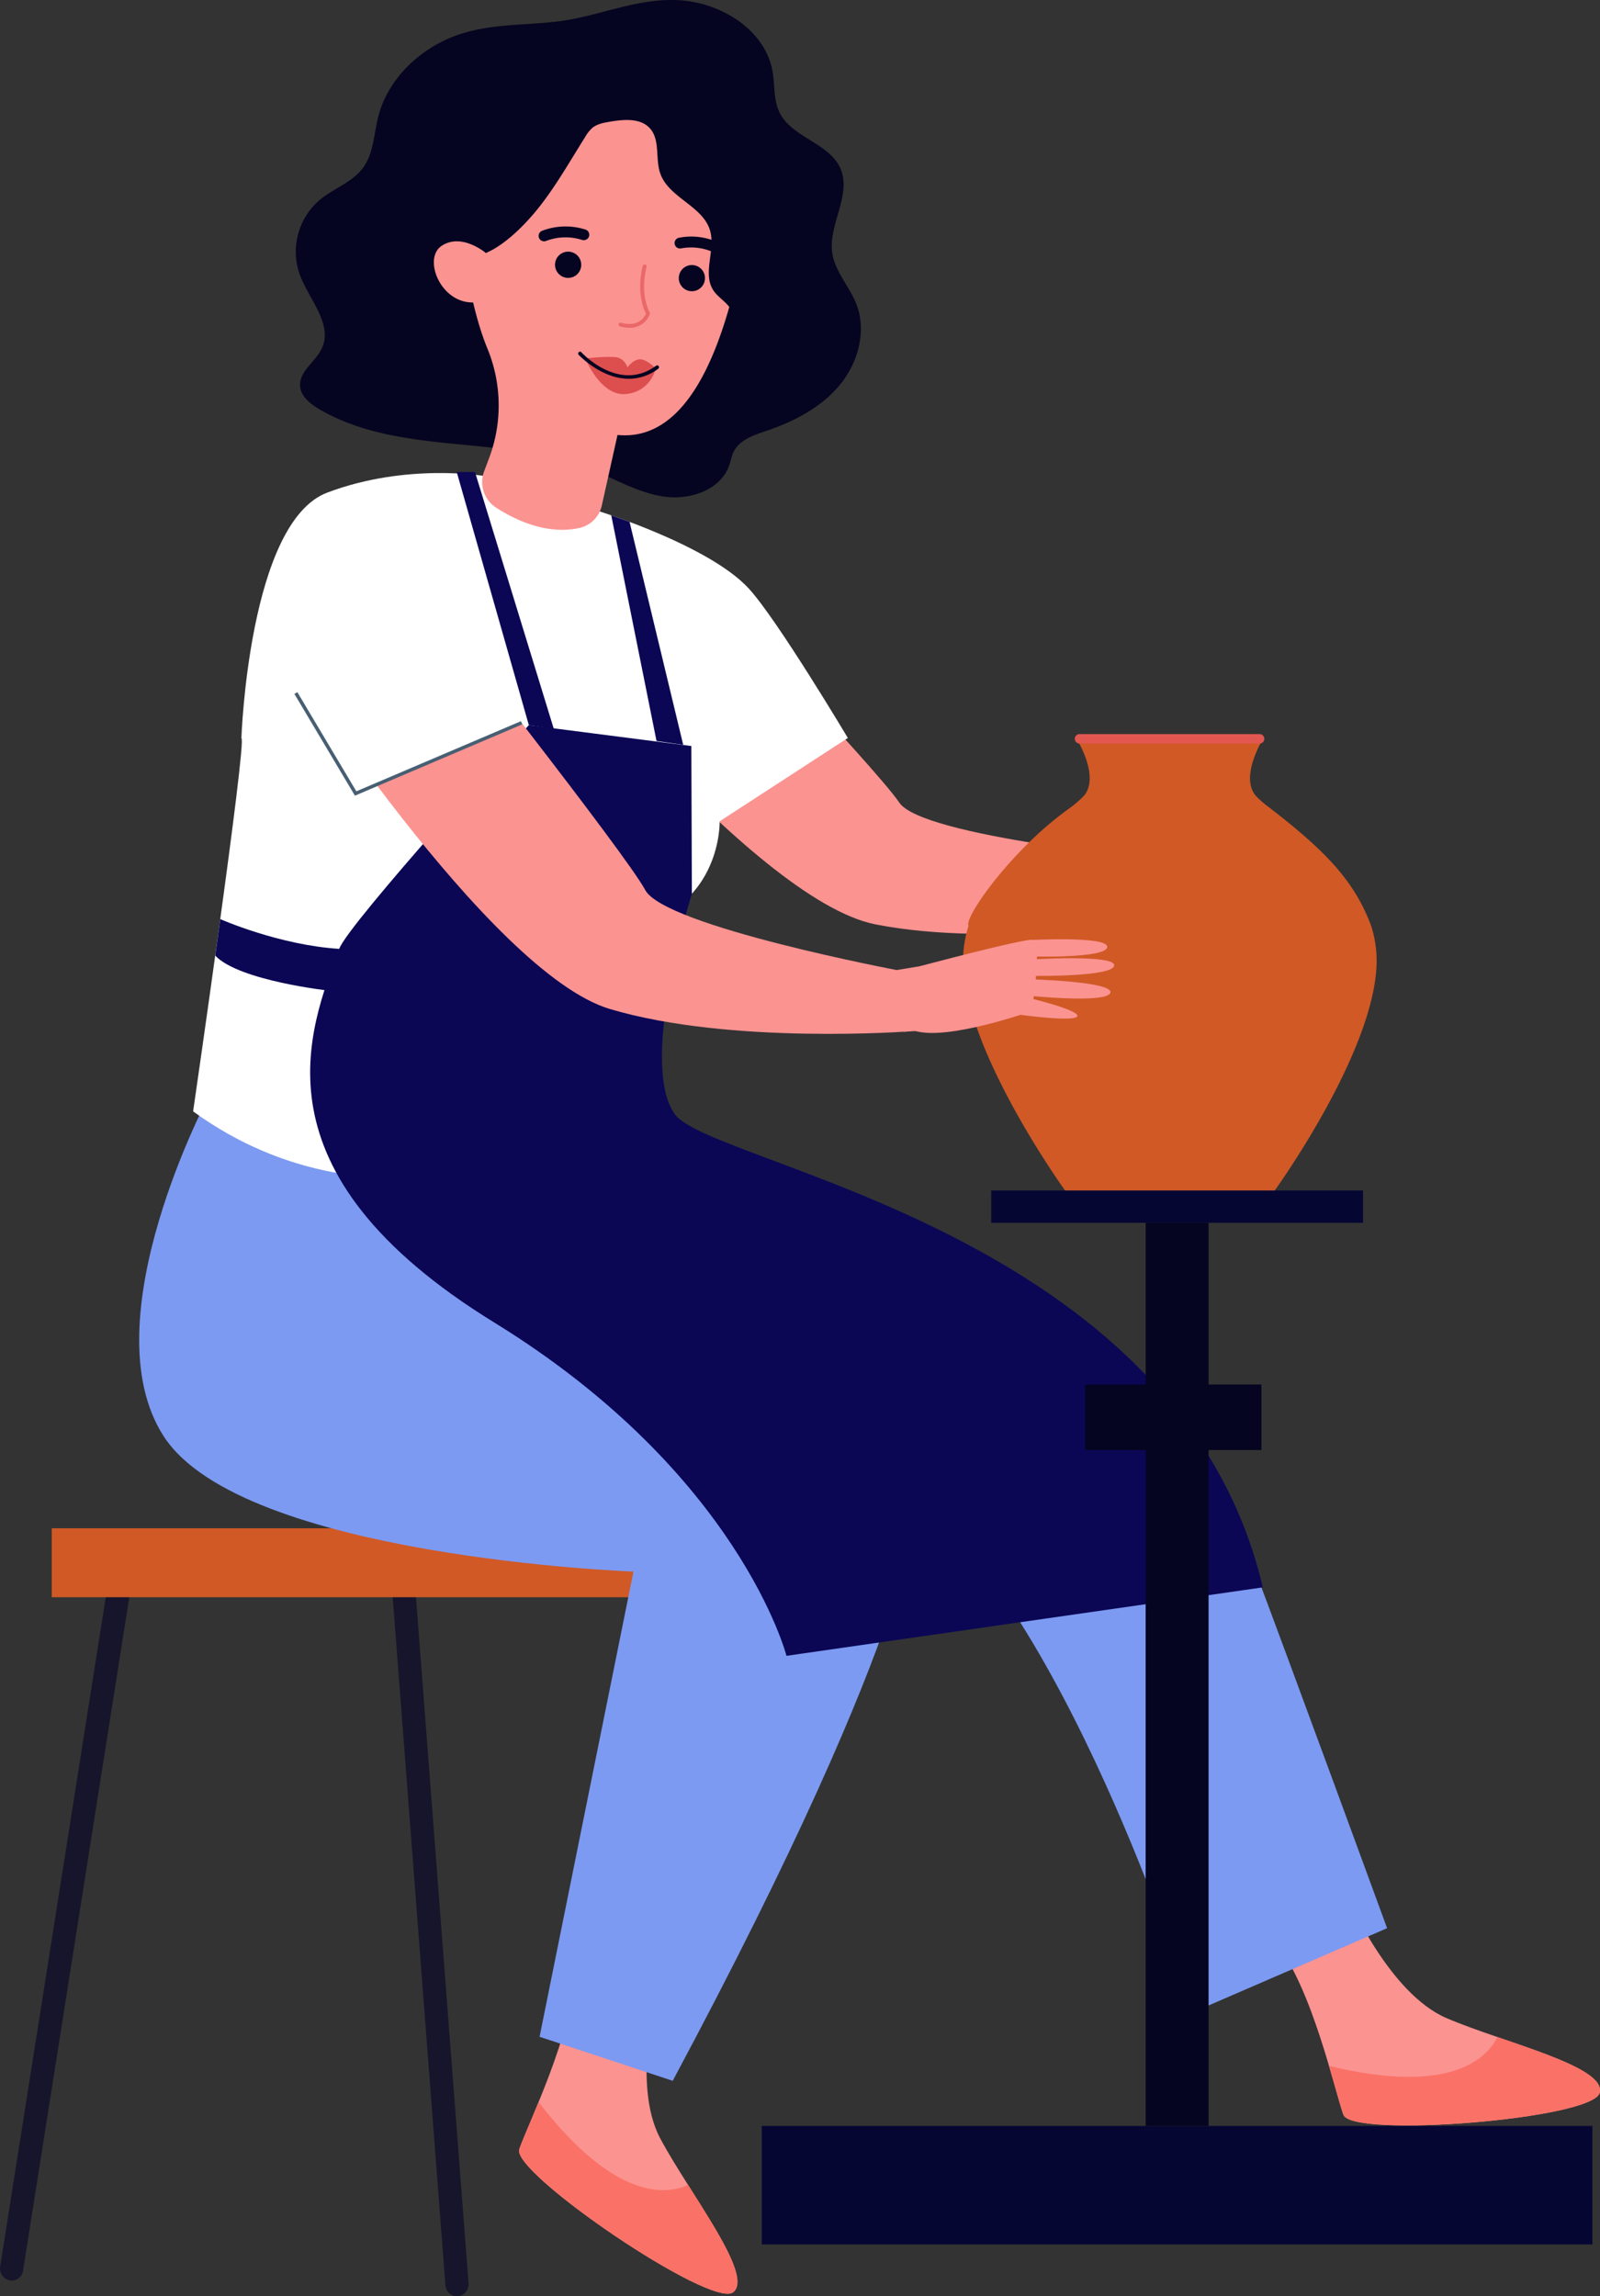
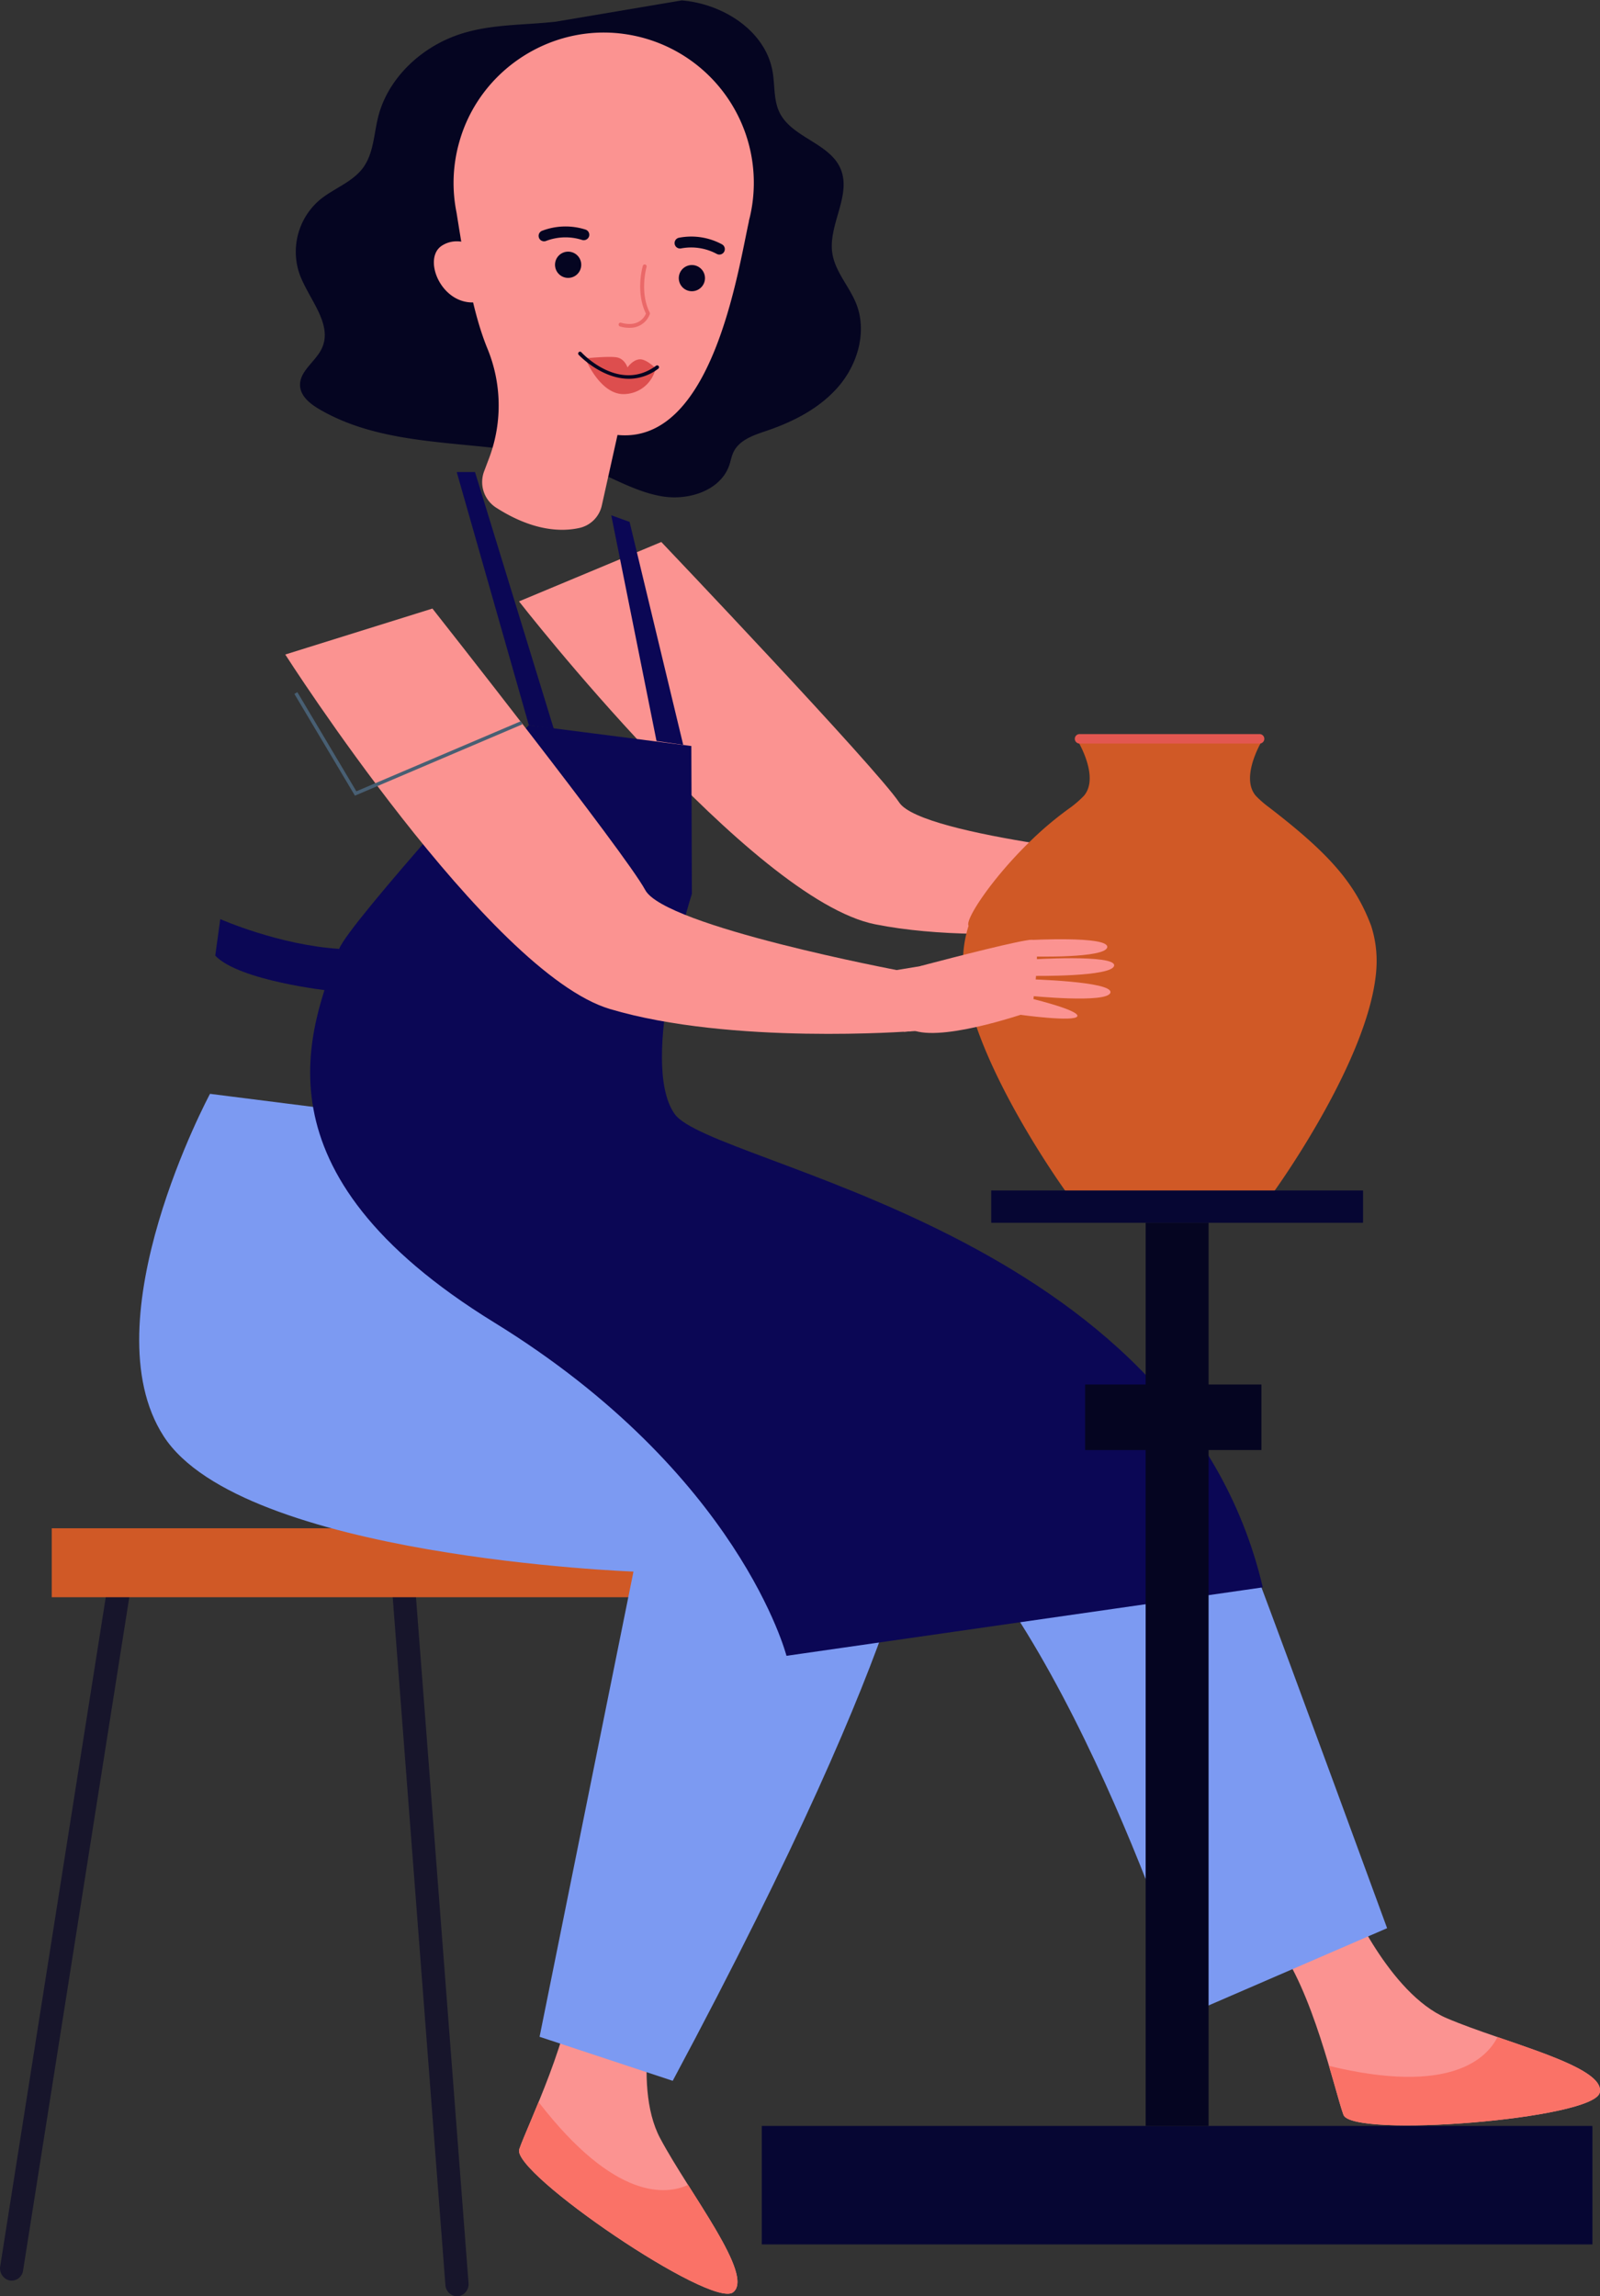
<svg xmlns="http://www.w3.org/2000/svg" viewBox="0 0 774.98 1111.78">
  <rect x="0" y="0" width="774.98" height="1111.78" fill="#333333" stroke="none" />
  <defs>
    <style> .cls-1 { fill: #fb9391; } .cls-2 { fill: #17152b; } .cls-3 { fill: #d05926; } .cls-4 { fill: #fa7267; } .cls-5 { fill: #7c9af2; } .cls-6 { fill: #fff; } .cls-7 { fill: #050521; } .cls-8 { fill: #dd4e4e; } .cls-9 { fill: #ea6868; } .cls-10 { fill: #0b0755; } .cls-11 { fill: #e25750; } .cls-12 { fill: #060633; } .cls-13 { fill: #485f73; } </style>
  </defs>
  <g id="Слой_2" data-name="Слой 2">
    <g id="_лой_1" data-name="‘лой_1">
      <g>
        <path class="cls-1" d="M251.39,291.17S363.88,435.54,423.88,447.51,570,444.73,570,444.73L561.77,416s-115.16-10.77-126.2-27.43S320.31,262.41,320.31,262.41Z" />
        <g>
          <path class="cls-2" d="M221.33,1111.78a5.8,5.8,0,0,1-5.6-5.55l-25.8-336.56H63.2l-52,329.5a5.64,5.64,0,0,1-6.48,4.95,6,6,0,0,1-4.6-7L52.91,762.61a5.75,5.75,0,0,1,5.54-5H195.11a5.81,5.81,0,0,1,5.6,5.55l26.22,342.11a5.92,5.92,0,0,1-5.14,6.52,3.54,3.54,0,0,1-.46,0Z" />
          <polygon class="cls-3" points="365.15 739.93 25.06 739.93 25.06 773.31 365.15 773.31 365.15 739.93 365.15 739.93" />
        </g>
        <g>
          <path class="cls-1" d="M318.87,960.48s-13.39,48,.9,74.81,45.85,66.44,35.31,74.55S247.65,1052,251.5,1040.6s26.42-57,26.58-85.45Z" />
          <path class="cls-4" d="M260.88,1017.73c-4.26,10.42-8,18.82-9.38,22.87-3.85,11.35,93,77.35,103.58,69.24,7.82-6-7.52-29.39-21.8-52C323,1062.6,298,1065.82,260.88,1017.73Z" />
        </g>
        <g>
          <path class="cls-1" d="M653.18,919.29s19.6,45.86,47.48,57.81,77.33,23.18,74.18,36.1-120,22-124.13,10.73-15-61-32.7-83.29Z" />
          <path class="cls-4" d="M643.73,1000.22c3.19,10.8,5.52,19.7,7,23.71,4.09,11.27,121,2.19,124.13-10.73,2.34-9.58-24.26-18.24-49.53-26.94C720.23,996.41,702.74,1014.56,643.73,1000.22Z" />
        </g>
        <path class="cls-5" d="M501.78,625.82c36.8,20,75.09,52.12,104.75,130.8C627,811,671.86,933.55,671.86,933.55L578,974.16s-57.55-186.07-133.62-249c0,0,3.83,53.72-118.54,282.29l-64.49-21.32,45.48-225.23S117.12,754,79.27,695.36c-36.33-56.27,22.45-165.77,22.45-165.77l163.93,20.75S439.63,592,501.78,625.82Z" />
-         <path class="cls-6" d="M289.72,247.38s53.67,16.57,72.95,37.55c13.79,15,48,72.37,48,72.37l-62.09,40.34s1.16,40.67-41.83,51.18L281.36,551.44s-99.18,51.07-187.82-13.35c0,0,26.25-180.66,23.38-180.66,0,0,3.57-104.57,41.58-118.93,38.49-14.56,76.26-8,76.26-8Z" />
-         <path class="cls-7" d="M330.21.2c20,1.63,40.56,14.69,44,34.45,1.16,6.64.41,13.76,3.37,19.81,6,12.24,24.23,14.72,29.56,27.25,5.45,12.81-6.07,27.11-4,40.87,1.37,9.07,8.37,16.19,11.69,24.74,5.06,13.05.78,28.43-8.17,39.19s-21.9,17.49-35.16,22c-6.22,2.11-13.29,4.36-16.17,10.27-1,2-1.36,4.32-2.1,6.47-4.17,12.11-19.3,17.09-32,15.14s-23.92-8.85-35.84-13.55c-41.84-16.52-92.16-6-130.92-28.83-4.29-2.53-8.77-6.11-9.12-11.08-.51-7.18,7.52-11.76,10.55-18.29,5.47-11.81-6.43-23.82-10.85-36.06a33,33,0,0,1,9.66-35.67c6.81-5.69,16-8.62,21.23-15.8,5.07-7,5.13-16.29,7.27-24.66,4.15-16.23,16.76-29.55,31.86-36.8,17.37-8.35,35.65-7.09,54.2-9.16C290,8.16,309-1.52,330.21.2Z" />
+         <path class="cls-7" d="M330.21.2c20,1.63,40.56,14.69,44,34.45,1.16,6.64.41,13.76,3.37,19.81,6,12.24,24.23,14.72,29.56,27.25,5.45,12.81-6.07,27.11-4,40.87,1.37,9.07,8.37,16.19,11.69,24.74,5.06,13.05.78,28.43-8.17,39.19s-21.9,17.49-35.16,22c-6.22,2.11-13.29,4.36-16.17,10.27-1,2-1.36,4.32-2.1,6.47-4.17,12.11-19.3,17.09-32,15.14s-23.92-8.85-35.84-13.55c-41.84-16.52-92.16-6-130.92-28.83-4.29-2.53-8.77-6.11-9.12-11.08-.51-7.18,7.52-11.76,10.55-18.29,5.47-11.81-6.43-23.82-10.85-36.06a33,33,0,0,1,9.66-35.67c6.81-5.69,16-8.62,21.23-15.8,5.07-7,5.13-16.29,7.27-24.66,4.15-16.23,16.76-29.55,31.86-36.8,17.37-8.35,35.65-7.09,54.2-9.16Z" />
        <path class="cls-1" d="M303.42,16.61c-36.08-5.61-71.23,17.1-81,52.28A72.48,72.48,0,0,0,221.14,103c4.29,26.9,8,48.62,14.78,65.36a72.36,72.36,0,0,1,1.15,53l-2.59,6.86a14.73,14.73,0,0,0,5.85,17.58c18.07,11.58,32,11.7,40.38,9.8a14.28,14.28,0,0,0,10.78-10.85l7.61-34.16h0C345,215.16,357.36,131.4,362.78,107h-.07c.24-.9.48-1.81.68-2.73A72.72,72.72,0,0,0,303.42,16.61Z" />
        <path class="cls-7" d="M341.15,136.63a6.34,6.34,0,1,0-8,4.06A6.35,6.35,0,0,0,341.15,136.63Z" />
        <path class="cls-7" d="M281.22,130.16a6.35,6.35,0,1,0-8,4.07A6.34,6.34,0,0,0,281.22,130.16Z" />
        <path class="cls-8" d="M317.67,178.41s-4.67-4.78-8-4.43-5.74,3.93-5.74,3.93-1.27-4.17-5.16-4.88-15.29.48-15.29.48,7.35,18.24,19.45,17.27a15.93,15.93,0,0,0,14.49-11.84Z" />
        <path class="cls-7" d="M305.64,183.37c-13.81.62-25.14-11.36-25.29-11.52a.9.9,0,1,1,1.31-1.22c.74.8,18.44,19.47,36.12,6.44a.88.88,0,0,1,1.25.19.9.9,0,0,1-.19,1.25A23.68,23.68,0,0,1,305.64,183.37Z" />
        <path class="cls-7" d="M262.82,116.74a2.6,2.6,0,0,1-1.7-1.46,2.64,2.64,0,0,1,1.32-3.49,31.8,31.8,0,0,1,21.17-.63,2.65,2.65,0,0,1,1.69,3.33,2.72,2.72,0,0,1-3.33,1.69,26.37,26.37,0,0,0-17.36.43A2.65,2.65,0,0,1,262.82,116.74Z" />
        <path class="cls-7" d="M328.24,120.06a2.63,2.63,0,0,1,.52-4.93,31.3,31.3,0,0,1,20.93,3.16,2.64,2.64,0,0,1-2.51,4.65A26.22,26.22,0,0,0,330,120.25,2.67,2.67,0,0,1,328.24,120.06Z" />
        <path class="cls-9" d="M306.68,158.6a15.66,15.66,0,0,1-6.37-.55.93.93,0,0,1-.65-1.15.92.92,0,0,1,1.14-.65c8.71,2.39,11.49-3,12.06-4.42-5.11-10.54-1.64-22.61-1.49-23.13a.93.93,0,1,1,1.79.53c0,.12-3.48,12.17,1.55,22.12a.92.92,0,0,1,.06.69A10.08,10.08,0,0,1,306.68,158.6Z" />
-         <path class="cls-7" d="M260,101.7c8.89-10.93,15.81-23.3,23.34-35.22A17.55,17.55,0,0,1,287,61.84c2.37-1.87,5.49-2.43,8.47-2.93,6.76-1.13,14.82-1.84,19.37,3.28,5.05,5.68,2.44,14.72,5,21.88,4.1,11.68,20.53,15.61,24.06,27.47,2.81,9.44-3.77,20.73,1.6,29,2.19,3.37,6,5.42,8.26,8.76,7.32,10.87-5.69,27.25,1.65,38.1a409.39,409.39,0,0,0,24.11-37.78c1.87-3.3,3.72-6.74,4.16-10.5.86-7.2-3.49-13.83-6.4-20.47-5.32-12.16-6-25.73-8.25-38.82a165.81,165.81,0,0,0-14.32-44.69,20.23,20.23,0,0,0-4.38-6.52c-2.38-2.12-5.56-3.07-8.63-3.95-15.18-4.32-30.56-8.34-46.31-9.49s-32,.71-46.17,7.66a56.45,56.45,0,0,0-15.06,10.52c-4.85,4.85-8.6,10.69-12.3,16.47-4.52,7.06-9.11,14.29-11.09,22.43C209.13,79,209.36,86,209.7,92.88c.31,6.26.73,12.64,3,18.49C223.5,138.94,248.43,115.87,260,101.7Z" />
        <path class="cls-1" d="M238.37,127.69a10.82,10.82,0,0,0-4.41-6.24c-4.47-3.07-12.63-7.15-19.89-2.53-10.67,6.77,1.73,33.79,21.62,26.17C235.69,145.09,241.75,141.24,238.37,127.69Z" />
        <path class="cls-10" d="M256.15,351.08l78.71,10.11.26,71.56s-26,81.54-8.37,106.57S570.9,595.1,611.65,768.54L380.94,801.68S358.29,713.46,239.39,640.3s-89.58-142-75.09-180.93C168.92,446.92,256.15,351.08,256.15,351.08Z" />
        <g>
          <path class="cls-3" d="M664.12,448.21c-7.87-20.91-20.71-35.24-49.41-57.3a50.44,50.44,0,0,1-6.44-5.61c-6.45-7.52-.07-21,2.25-25.31v0c.45-.86.75-1.34.75-1.34H522s.31.5.77,1.38v0c2.34,4.35,8.66,17.77,2.23,25.27a50.91,50.91,0,0,1-6.43,5.61,165.83,165.83,0,0,0-20.1,16.92c-18.53,18.11-31.2,37.68-29.32,40.37-.4,1.26-.76,2.54-1.07,3.83a54.76,54.76,0,0,0-1.53,10.33h0c-.07,1.26-.09,2.53-.06,3.82q.06,3,.41,6.12A116.74,116.74,0,0,0,473,497.22h0c12.39,35.55,38.6,73.17,42.85,79.15l.59.82H616.87l.59-.82c5.24-7.37,43.87-62.85,48.81-103.24a64.46,64.46,0,0,0,.51-6.95A55.3,55.3,0,0,0,664.12,448.21Z" />
          <path class="cls-11" d="M610.09,360H522.9a2.3,2.3,0,0,1-2.3-2.29h0a2.3,2.3,0,0,1,2.3-2.3h87.19a2.3,2.3,0,0,1,2.3,2.3h0A2.3,2.3,0,0,1,610.09,360Z" />
        </g>
        <g>
          <rect class="cls-12" x="368.98" y="1029.3" width="402.33" height="57.35" />
          <rect class="cls-7" x="554.91" y="592.01" width="30.48" height="437.29" />
          <rect class="cls-12" x="480.1" y="576.38" width="180.1" height="15.64" />
          <rect class="cls-7" x="525.58" y="670.32" width="85.41" height="31.73" />
        </g>
        <g>
          <g>
            <path class="cls-1" d="M445.5,467.82l3.75-1c11.6-3.05,46.32-12.05,50.72-11.82,5.3.26-.26,34.53-.26,34.53s-40.63,14.5-56.55,9.57S445.5,467.82,445.5,467.82Z" />
            <path class="cls-1" d="M494.32,491.34s26.12,3.6,27.49.72-22.16-8.56-22.16-8.56Z" />
            <path class="cls-1" d="M498.41,482.1s38.26,3.92,39.44-1.55-40.16-6.47-40.16-6.47Z" />
            <path class="cls-1" d="M500.49,472.49s38.46.56,39.16-5-40.58-2.93-40.58-2.93Z" />
            <path class="cls-1" d="M499.65,463.09s36.06,1,36.66-4.54-38.08-3.39-38.08-3.39Z" />
          </g>
          <polygon class="cls-1" points="453.65 466.47 426.74 470.91 437.82 499.54 452.05 498.58 453.65 466.47" />
        </g>
        <polygon class="cls-10" points="317.99 358.76 296.07 249.48 304.94 252.68 330.92 360.62 317.99 358.76" />
        <polygon class="cls-10" points="256.15 351.07 221.22 228.54 230.07 228.54 268.24 352.89 256.15 351.07" />
        <path class="cls-10" d="M106.69,445s28.4,12.57,57.61,14.4l-4.69,20.28s-43.78-4.77-55.35-17Z" />
        <path class="cls-1" d="M138.17,316.89s98.62,154.17,157.26,171.64S441.21,499.3,441.21,499.3l-5.56-29.38s-113.67-21.39-123.12-39S209.45,294.64,209.45,294.64Z" />
-         <path class="cls-6" d="M252.63,349.94l-65-111c-37.52,5.24-51.93,58.46-51.6,82.83s36.26,62.38,36.26,62.38Z" />
        <polygon class="cls-13" points="171.91 385.23 142.59 335.97 144.03 335.11 172.6 383.12 252.31 349.17 252.96 350.71 171.91 385.23" />
      </g>
    </g>
  </g>
</svg>